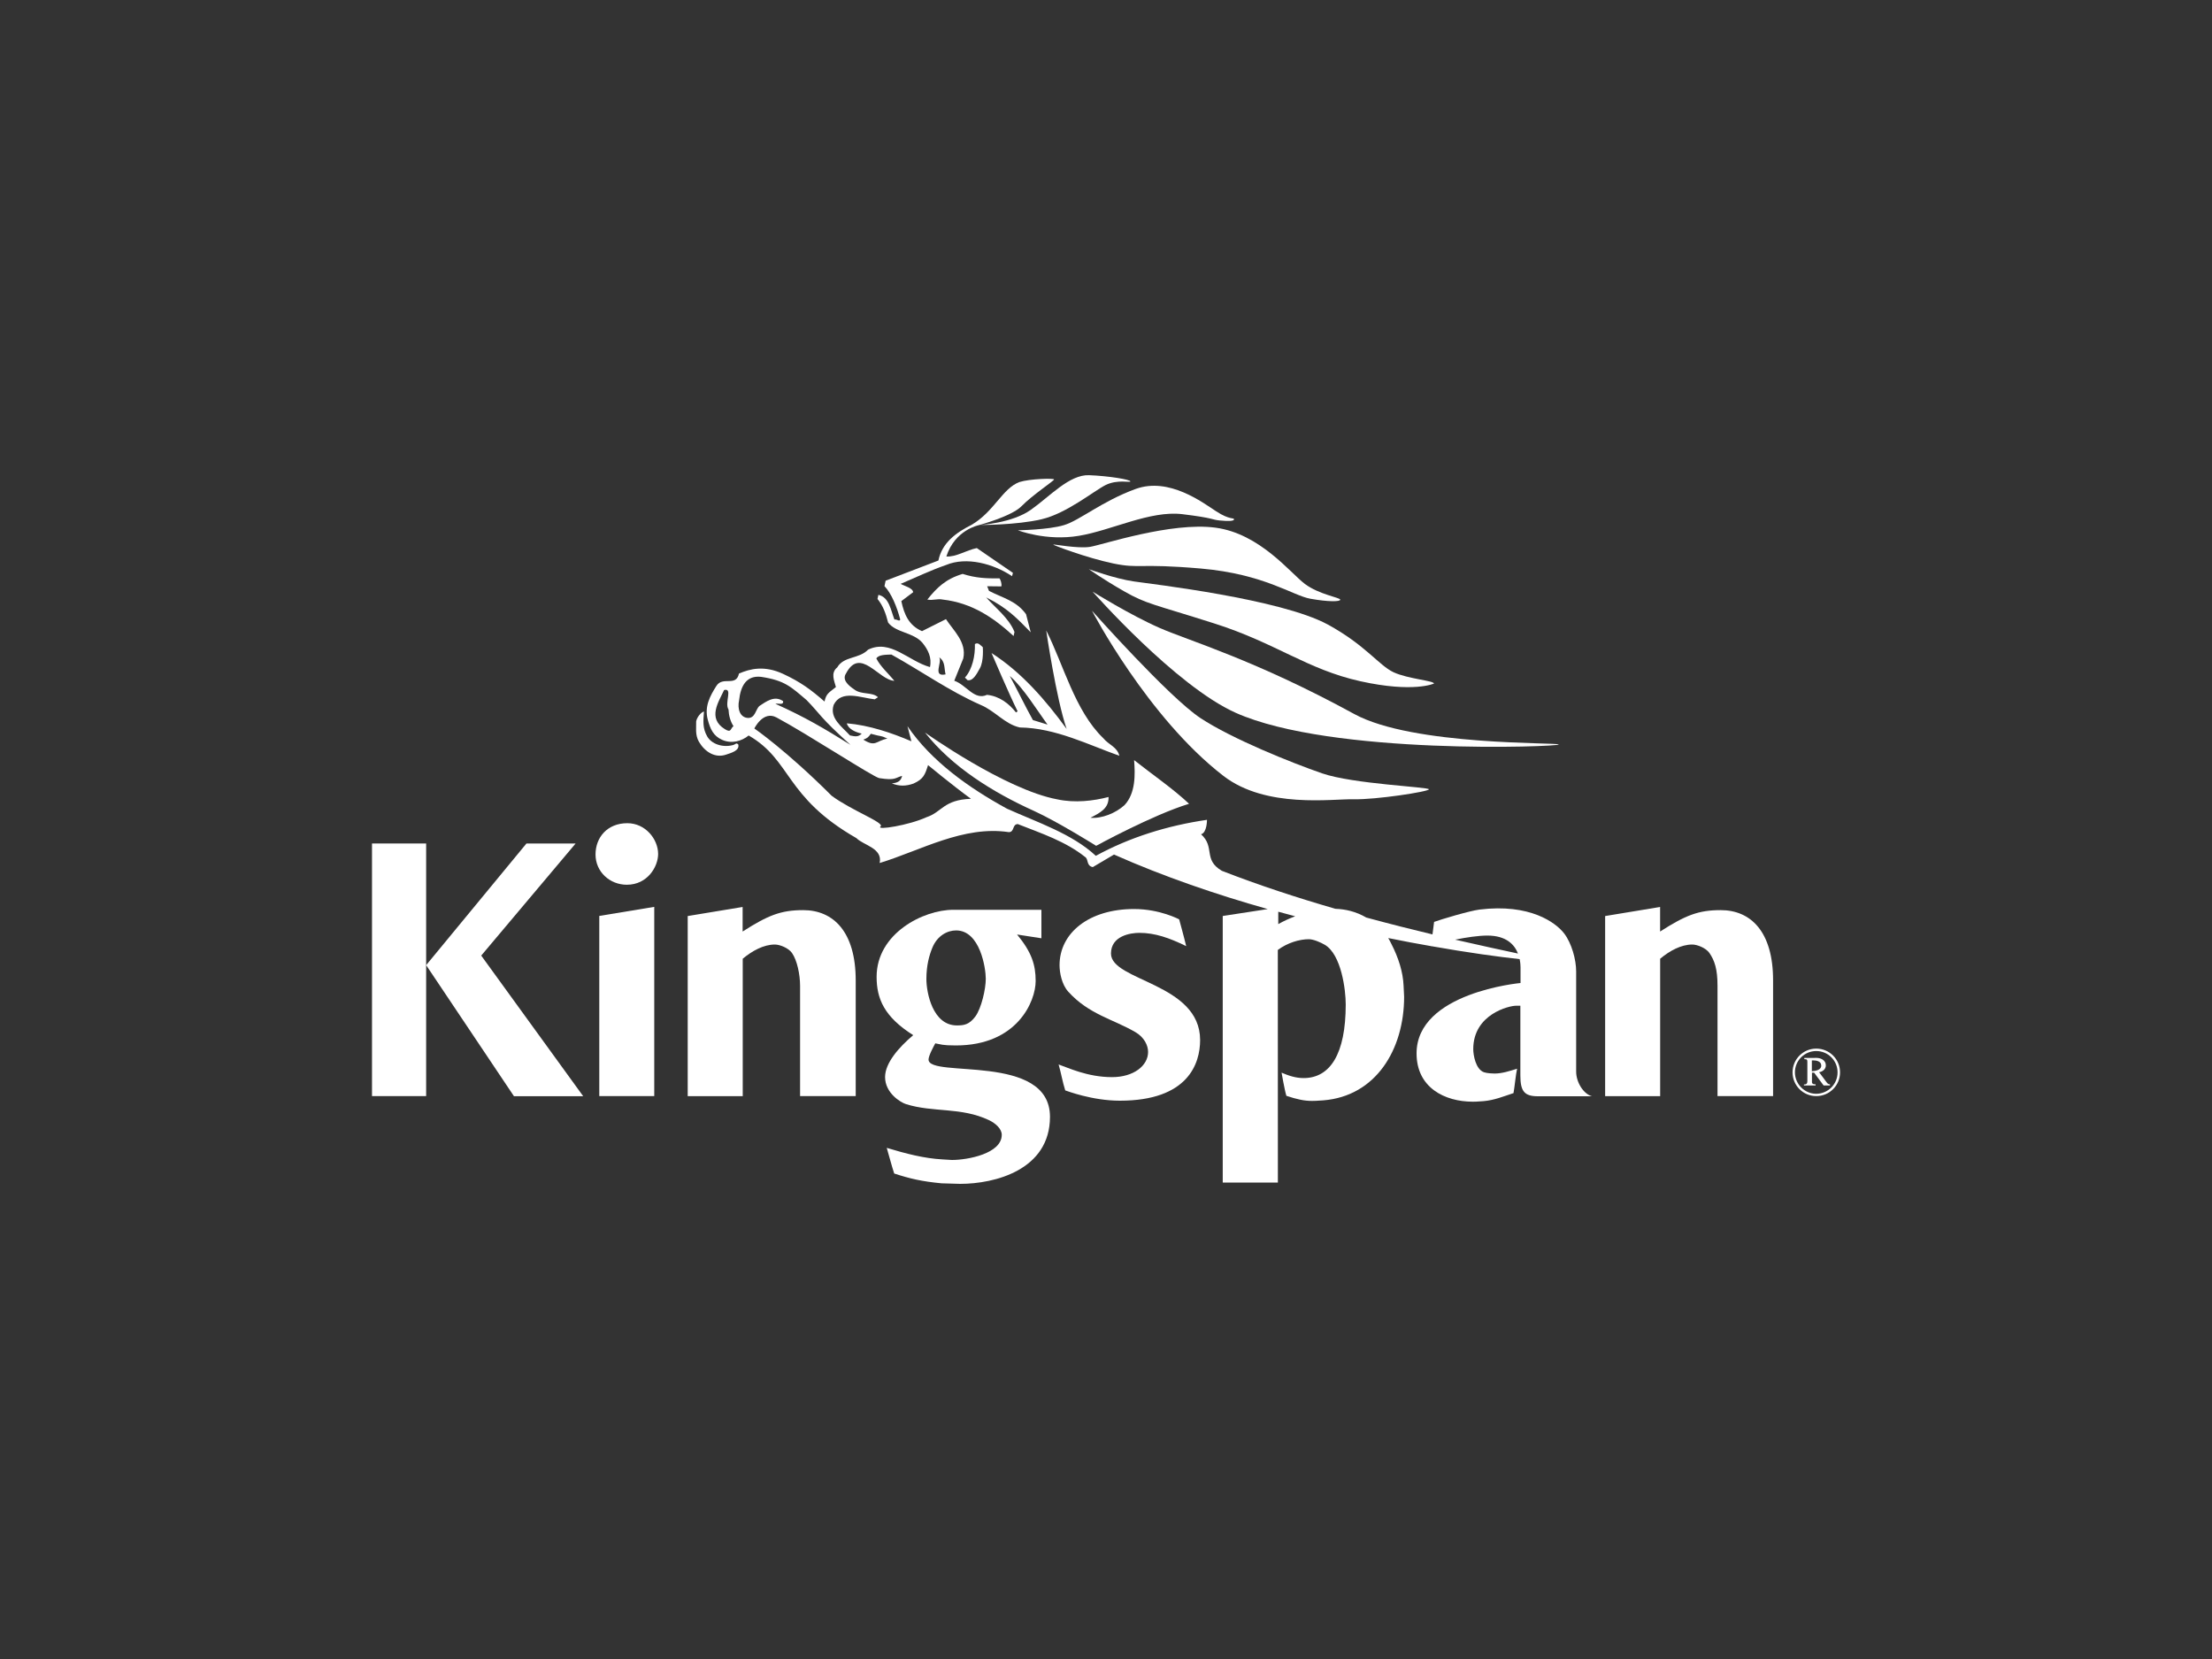
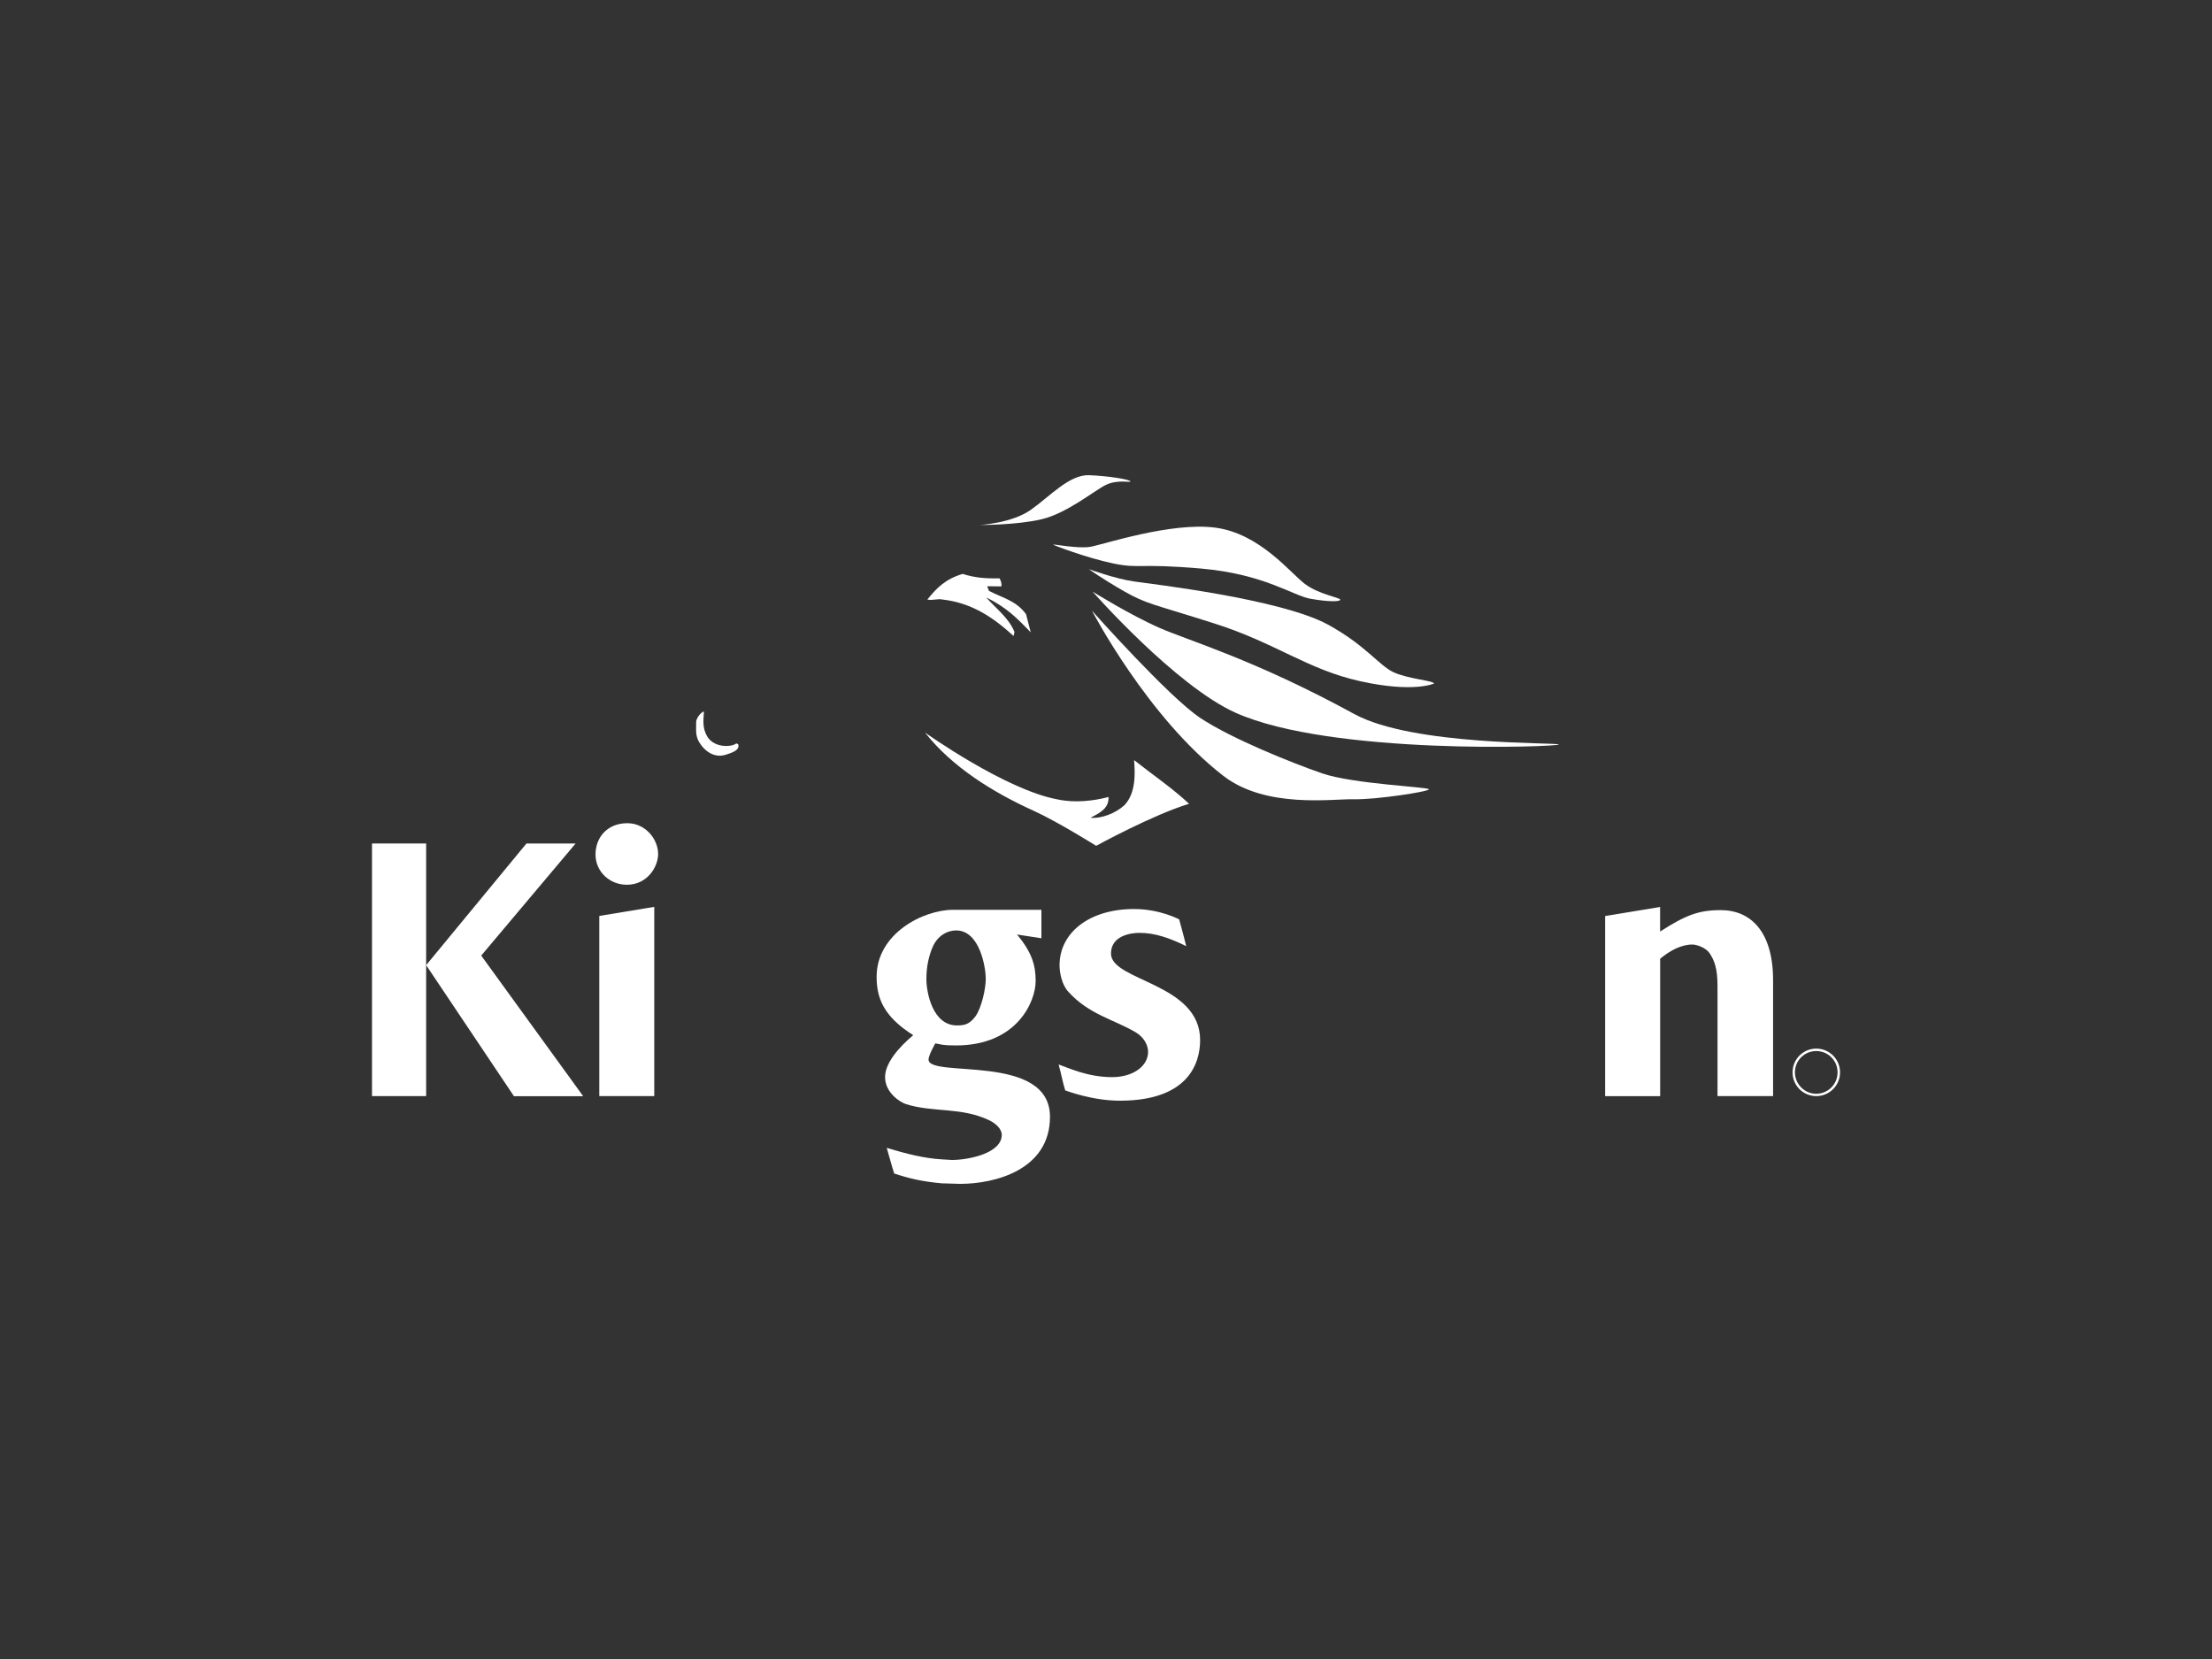
<svg xmlns="http://www.w3.org/2000/svg" version="1.1" id="Ebene_1" x="0px" y="0px" viewBox="0 0 400 300" style="enable-background:new 0 0 400 300;" xml:space="preserve">
  <rect x="0" y="0" width="400" height="300" fill="#333333" stroke="none" />
  <style type="text/css">
	.st0{fill:#FFFFFF;}
</style>
  <g>
-     <path class="st0" d="M184.07,95.89c0,0,5.07,2,11.04,1c5.97-1,12.87-4.62,18.71-3.91c5.83,0.71,5.26,1,6.76,1.14   c1.49,0.14,2.57,0.13,2.57-0.21c0-0.33-0.78,0.14-3.2-1.43c-2.42-1.57-8.54-6.26-14.59-4.06c-6.06,2.2-10.12,5.69-12.96,6.54   C189.56,95.82,184.07,95.89,184.07,95.89" />
    <path class="st0" d="M186.39,114.34l-0.85-3.28c-1.8-2.45-4.14-2.89-6.7-4.21l-0.33-0.84l2.57,0.03c0.1-0.49-0.13-1.15-0.33-1.45   c-2.32,0.02-4.26-0.04-6.67-0.81c-3.03,0.9-4.63,2.44-6.39,4.64c0.99,0.21,1.8-0.21,2.79,0c5.28,0.61,9.14,3.24,12.81,6.59   l0.16-0.73c-1.01-2.54-3.46-4.35-5.12-6.25C182.07,109.87,183.85,111.74,186.39,114.34" />
-     <path class="st0" d="M176.29,116.47c0.07,2.08-0.45,4.55-1.8,6.06l0.47,0.46c0.98,0.21,1.65-1.09,2.23-2.14   c0.74-1.31,0.53-3.82,0.53-3.82C177.28,116.68,176.89,116.08,176.29,116.47" />
    <path class="st0" d="M177.24,94.93c0,0,6.54,0.04,11.1-1.03c4.55-1.06,9.46-5.12,11.59-6.19c2.14-1.06,4.48-0.4,4.48-0.65   c0-0.35-3.9-0.99-7.47-1.13c-3.56-0.14-7.11,3.85-10.53,6.26C182.99,94.61,177.24,94.93,177.24,94.93" />
    <path class="st0" d="M281.87,134.63c0-0.42-26.35,0.3-36.99-5.52c-17.89-9.78-29.87-13.24-35.16-15.55   c-5.29-2.31-12.14-6.57-12.14-6.57s14.98,17.03,25.86,21.9C240.71,136.63,281.87,135.05,281.87,134.63" />
    <path class="st0" d="M131.3,136.46c1.06-0.35,2.48-0.76,2.2-1.85c-0.44-0.35-0.37-0.04-0.98,0.13c-1.83,0.48-3.85-0.18-4.64-1.58   c-0.85-1.49-0.71-2.73-0.58-4.5c-0.55,0.14-1.25,1.02-1.41,1.76c0.04,1.04-0.24,2.45,0.5,3.72   C127.46,135.95,129.29,137.14,131.3,136.46" />
    <path class="st0" d="M221.25,140.32c7.71,5.94,19.72,4.11,23.58,4.21c3.86,0.1,13.56-1.37,13.56-1.8c0-0.42-13.7-0.95-19.3-2.88   c-5.58-1.93-16.31-6.24-22.01-10c-5.7-3.76-19.62-19.42-19.62-19.42S207.52,129.74,221.25,140.32" />
    <path class="st0" d="M197.11,98.89c-2.2,0.35-6.66-0.52-6.68-0.42c-0.03,0.09,6.04,2.41,10.88,3.42c4.85,1,4.41-0.07,15.86,0.92   c11.46,1,16.59,4.89,19.78,5.46c3.2,0.57,5.41,0.56,5.41,0.17c0-0.38-3.85-0.93-6.4-2.85c-2.57-1.92-8.11-9.1-16.16-10.17   C211.76,94.34,199.35,98.53,197.11,98.89" />
    <path class="st0" d="M205.03,105.14c-3.45-0.5-8.13-2.22-8.13-2.22s2.38,1.72,6.4,4.02c4.02,2.3,5.26,2.29,16.35,5.82   c11.08,3.53,16.74,8.3,26.35,10.43c9.61,2.13,13.31,0.42,13.31,0.42c0-0.53-4.7-0.83-7.32-2.05c-2.63-1.23-5.09-4.93-11.91-8.64   C231.56,108.31,208.48,105.64,205.03,105.14" />
    <path class="st0" d="M200.46,144.12c-2.73,0.71-6.06,1.12-9.26,0.43c-9.43-1.75-23.93-12.08-23.93-12.08   c4.87,6.19,12.22,10.79,19.75,14.19c4.23,1.93,11.2,6.29,11.2,6.29s10.2-5.59,16.8-7.6c-2.79-2.65-6.85-5.45-9.94-7.9   c0.21,2.62,0.28,5.98-1.73,8.14c-1.6,1.46-4.13,2.47-6.16,2.29C198.93,146.97,200.53,146.2,200.46,144.12" />
-     <path class="st0" d="M145.25,164.58c-4.02,0-6.34,0.91-10.96,3.87v-4.44l-9.93,1.64v32.57h9.95v-24.85   c1.72-1.44,3.79-2.57,5.81-2.57c0.91,0,2.48,0.64,3.09,1.52c0.95,1.35,1.46,3.93,1.47,5.9v19.99h10.06V177.3   C154.74,168.47,150.68,164.58,145.25,164.58" />
  </g>
  <polygon class="st0" points="104.09,152.53 95.2,152.53 77.06,174.53 92.94,198.23 105.46,198.23 87.02,172.8 " />
  <g>
    <path class="st0" d="M168.61,171.35c0.87-2.11,2.66-3.1,4.28-3.1c4.36,0,5.37,6.87,5.37,8.73c0,1.9-0.8,5.32-1.86,6.8   c-1.12,1.52-2.1,1.65-3.36,1.65c-4.4,0-5.52-5.96-5.52-8.39C167.52,174.55,168.05,172.7,168.61,171.35 M167.91,191.6   c0-0.7,0.93-2.4,1.22-2.93c1.06,0.18,1.23,0.38,3.72,0.38c11.11,0,14.43-7.99,14.43-11.65c0-2.96-0.74-5.23-3.36-8.41l4.4,0.68   v-5.15h-15.94c-5.39-0.01-13.86,4.26-13.86,12.12c0,3.94,1.35,7.22,6.62,10.55c-2.61,2.2-5.09,5.04-5.09,7.57   c0,2.91,2.82,4.6,3.78,4.9c4.94,1.55,9.92,0.51,14.95,2.87c1.31,0.61,2.37,1.63,2.37,2.68c0,3.39-6.13,4.55-9.01,4.55   c-0.24,0-0.63-0.04-1.68-0.1c-3.36-0.18-6.7-1.06-10.11-2.09c0.47,1.58,0.85,3.11,1.35,4.64c2.86,0.93,4.98,1.43,8.56,1.77   l3.36,0.1c6.26,0,16.25-2.51,16.25-12.13C189.86,190.31,167.91,195.05,167.91,191.6" />
  </g>
  <rect x="67.27" y="152.53" class="st0" width="9.79" height="45.68" />
  <polygon class="st0" points="108.37,198.21 118.31,198.21 118.31,163.99 108.37,165.63 " />
  <g>
    <path class="st0" d="M113.44,148.86c-3.62,0-5.75,2.57-5.75,5.66c0,3.14,2.59,5.47,5.66,5.47c3.75,0,5.66-3.28,5.66-5.57   C119,151.73,116.71,148.86,113.44,148.86" />
    <path class="st0" d="M311.16,164.58c-4.02,0-6.34,0.91-10.96,3.87v-4.44l-9.94,1.64v32.57h9.95v-24.85   c1.72-1.44,3.79-2.57,5.81-2.57c0.91,0,2.48,0.64,3.09,1.52c0.94,1.35,1.47,2.94,1.47,5.9v19.99h10.05V177.3   C320.64,168.47,316.59,164.58,311.16,164.58" />
-     <path class="st0" d="M327.64,193.72v-1.96c0.07-0.01,0.15-0.01,0.22-0.01c0.64,0,1.48,0.16,1.48,0.95   C329.34,193.52,328.27,193.66,327.64,193.72 M330.33,195.74l-1.38-1.85c0.65-0.1,1.22-0.55,1.22-1.24c0-0.92-0.89-1.35-1.69-1.35   c-0.73,0-1.46,0.01-2.2,0.01v0.22c0.53-0.02,0.55,0.13,0.55,0.61v3.36c0,0.46-0.18,0.61-0.62,0.61v0.18h2.11v-0.21   c-0.27,0-0.66-0.04-0.66-0.38v-1.73h0.39l1.72,2.32h1.15v-0.21C330.65,196.08,330.48,195.95,330.33,195.74" />
    <path class="st0" d="M200.9,172.43c0-3.21,3.54-3.74,5.13-3.74c2.82,0,5.43,0.91,8.47,2.4c-0.37-1.58-1.27-4.84-1.27-4.84   s-3.46-1.87-8.16-1.87c-8.13,0-13.47,4.31-13.47,10.16c0,1.32,0.39,3.48,1.57,4.78c3.74,4.14,8.15,4.98,12.16,7.33   c1.56,0.91,2.28,2.37,2.28,3.58c0,2.47-2.6,4.55-6.52,4.55c-4.47,0-7.99-1.73-9.66-2.29c0.46,1.58,0.71,3.16,1.2,4.69   c0.3,0.09,4.87,1.86,9.88,1.86c12.32,0,14.51-6.7,14.51-10.97C217.01,177.75,200.9,177.43,200.9,172.43" />
    <path class="st0" d="M328.42,197.79c-2.12,0-3.84-1.77-3.84-3.88c0-2.13,1.72-3.85,3.85-3.85c2.14,0,3.86,1.72,3.86,3.86   C332.3,196.05,330.56,197.79,328.42,197.79 M328.44,189.62c-2.37,0-4.29,1.92-4.29,4.3c0,2.38,1.92,4.29,4.29,4.29   c2.37,0,4.3-1.91,4.3-4.29C332.74,191.54,330.81,189.62,328.44,189.62" />
-     <path class="st0" d="M263.13,169.92c2-0.41,4.23-0.74,5.83-0.74c3.46,0,4.92,1.67,5.54,3.25   C271.59,171.8,267.68,170.97,263.13,169.92 M231.15,167.11v-2.24c1.03,0.28,2.05,0.55,3.06,0.82   C233.15,166.09,232.11,166.56,231.15,167.11 M167.53,147.78c-3.16,1.46-9.22,2.42-8.3,1.67c0.81-0.67-5.24-2.88-8.84-5.55   c-8.19-8.19-13.98-12.17-13.98-12.17s1.58-3.28,3.99-2c5.41,2.88,17.55,10.81,18.6,10.98c2.98,0.47,2.85-0.07,4.13-0.41   c-0.2,0.91-0.75,1.26-1.86,1.36c1.29,0.53,2.54,0.53,3.93,0.03c1.82-0.83,2.07-1.62,2.62-3.33c0,0,4.38,3.62,7.76,6.09   C170.6,144.62,170.36,146.86,167.53,147.78 M135.29,129.83c-1.53-0.07-1.96-1.7-1.64-3.19c0.27-2.51,1.26-4.57,4.02-4.24   c4.24,0.65,5.35,1.79,8.19,4.2c2.54,2.6,2.31,3.03,7.93,8.09c-4.86-3.03-8.16-4.98-13.57-7.42c0.55-0.14,1.49,0.31,1.39-0.48   c-1.57-1.11-3.11,0.11-4.31,0.89C136.64,128.31,136.57,129.84,135.29,129.83 M157.48,132.69c2.24,0.63,1.58,0.21,2.99,0.87   c-2.09,0.41-2.13,1.6-4.35,0.19C156.82,133.48,156.97,133.39,157.48,132.69 M131.09,131.86c-3.22-1.97-1.12-4.97-0.15-7.08   c1.63-0.43,0.02,2.32,0.8,3.52c0.04,1.04,0.32,2.13,0.9,3.02C132.05,131.72,132.28,132.6,131.09,131.86 M169.84,118.87   c1.13,0.75,0.87,1.99,1.15,3.08C168.56,122.46,170.43,119.77,169.84,118.87 M182.6,122.23c2.4,2.06,5.03,6.35,6.83,8.8l-2.65-0.82   C185.47,127.86,183.72,124.28,182.6,122.23 M285.02,193.78v-18.12c0-2.14-0.82-5.09-2.16-6.85c-1.51-1.97-6.19-5.46-15.33-4.33   c-1.82,0.23-7.05,1.8-8.2,2.23l-0.29,2.26c-3.73-0.89-7.77-1.91-11.97-3.05c-1.87-1.09-3.78-1.52-5.59-1.58   c-6.82-1.97-13.86-4.27-20.53-6.87c-3.44-2.02-1.17-4.26-3.76-6.61c1.09-0.29,1.07-2.61,1.07-2.61c-7.19,1.05-13.98,3.17-20.1,6.51   c-4.3-4.01-10.68-6.09-16.08-8.53c-6.93-3.79-13.65-8.57-17.98-14.91l0.71,2.73c-3.54-1.52-7.63-2.91-11.68-3.25   c0.28,1.09,1.71,1.65,2.7,1.86c-0.65,0.64-1.15,0.53-2.13,0.33c-1.46-1.6-3.73-3.11-2.95-5.52c1.37-2.81,4.91-1.28,7.43-1.01   l0.59-0.38c-1.07-1.01-3.01-0.38-4.33-1.43c-1.12-0.76-2.2-1.76-1.44-2.89c2.57-4.87,5.92,1.26,8.73,1.35   c-1.02-1.25-2.54-2.6-3.26-4.04c0.4-0.69,1.69-0.67,2.72-0.71c5.31,2.94,10.46,6.6,16.12,9.1c2.61,1.07,4.41,3.51,7.12,4.09   c6.43,0.08,12.47,3.17,17.99,5.12c-0.42-1.63-1.9-1.95-2.93-3.2c-5.13-4.95-7.21-13.39-10.3-19.46c0,0,1.78,12.24,3.69,17.8   c-3.79-5.19-8.13-10.23-13.58-13.72c0,0,3.27,7.66,4.72,10.54l-0.3,0.2c-1.21-1.55-2.98-2.96-5.25-3.18   c-2.29,1.06-3.74-1.83-5.91-2.55l1.63-4.03c0.63-2.97-1.77-5.02-3.13-7.11l-4.33,2.17c-2.37-1.02-3.23-3.01-3.74-5.43l2.14-1.61   c-0.09-0.79-1.57-1.1-2.26-1.51c2.83-1.2,5.42-2.45,8.2-3.41c3.68-1.55,8.56-0.24,11.94,2.02l0.16-0.6l-6.53-4.48   c-1.88,0.37-3.73,1.64-5.51,1.52c1.55-4.83,5.86-5.66,5.86-5.66s5.95-1.6,7.73-3.43c1.98-2.03,5.89-4.6,5.89-4.84   c0-0.24-4.39-0.13-6.27,0.47c-3.08,1.15-4.57,5.35-8.64,7.73c-2.88,1.45-5.33,3.25-6.01,6.46l-9.54,3.65l-0.21,0.98   c1.27,1.31,2.28,3.84,2.85,6.03c-0.1,0.49-0.74-0.16-1.04,0.03c-0.67-1.69-0.95-4.07-2.91-4.48l-0.16,0.74   c1.02,1.25,1.5,2.64,1.92,4.27c1.41,1.85,4.53,1.74,6.19,3.64c1.02,1.25,1.75,2.69,1.38,4.41c-3.9-1.08-7.16-5.12-11.19-3.15   c-1.66,1.71-4.37,1.14-5.58,3.2c-1.25,1.02-0.52,2.46-0.24,3.56c-1.25,1.02-1.75,1.14-2.06,2.62c-2.43-2.12-4.3-3.52-7.49-5   c-3.41-1.58-5.99-0.92-7.98-0.06c-0.53,2.47-2.93,0.41-4.08,2.23c-1.16,1.82-2.2,3.74-1.56,6.12c0.45,1.68,1,2.92,2.58,3.63   c1.73,0.78,3.56,0.24,4.81-0.78c7.81,4.5,6.47,11.11,19.49,18.56c1.26,1.3,4.78,1.79,4.2,4.5c7.45-2.28,15.14-6.82,23.38-5.58   c1.04-0.04,0.56-1.43,1.6-1.46c4.29,1.69,8.62,3.12,12.15,5.93c0.69,0.41,0.18,1.59,1.41,1.85l3.84-2.27   c8.98,3.99,18.55,7.25,27.8,9.86l-8.14,1.25v48.2h9.97l-0.01-42.06c1.73-1.29,3.9-1.94,5.61-1.94c0.82,0,2.11,0.55,2.91,1.02   c2.97,1.79,3.76,8.13,3.76,10.77c0,8.96-2.82,13.32-7.62,13.32c-1.39,0-2.69-0.42-3.98-0.98c0,0,0.56,3.25,0.87,4.19   c1.94,0.64,3.23,0.92,4.65,0.92c0.24,0,0.88-0.01,2.01-0.1c9.52-0.75,14.63-9.2,14.63-18.74c0-0.24-0.05-0.77-0.1-2.02   c-0.11-2.49-0.93-5.03-2.19-7.5c-0.18-0.35-0.36-0.72-0.58-1.09c2.71,0.55,5.29,1.04,7.74,1.46l-0.01,0.04   c0.02-0.01,0.05-0.02,0.07-0.03c6.67,1.18,12.21,1.93,15.96,2.34c0.13,0.63,0.16,1.17,0.16,1.47v2.85c0,0-18.8,1.69-18.8,12.73   c0,6.21,5.12,8.73,10.16,8.73c0.24,0,0.84,0,1.97-0.1c1.97-0.18,3.53-0.84,5.4-1.45c0.2-1.08,0.41-3.39,0.65-4.41   c-1.42,0.44-2.75,0.87-4.09,0.87c-0.24,0-1.34-0.04-1.89-0.23c-1.53-0.53-1.95-3.16-1.95-4.18c0-6.38,6.6-7.87,7.73-7.85h0.79   v12.61c0,2.87,0.74,3.76,3.17,3.76h9.78C286.34,197.83,285.02,195.71,285.02,193.78" />
  </g>
</svg>